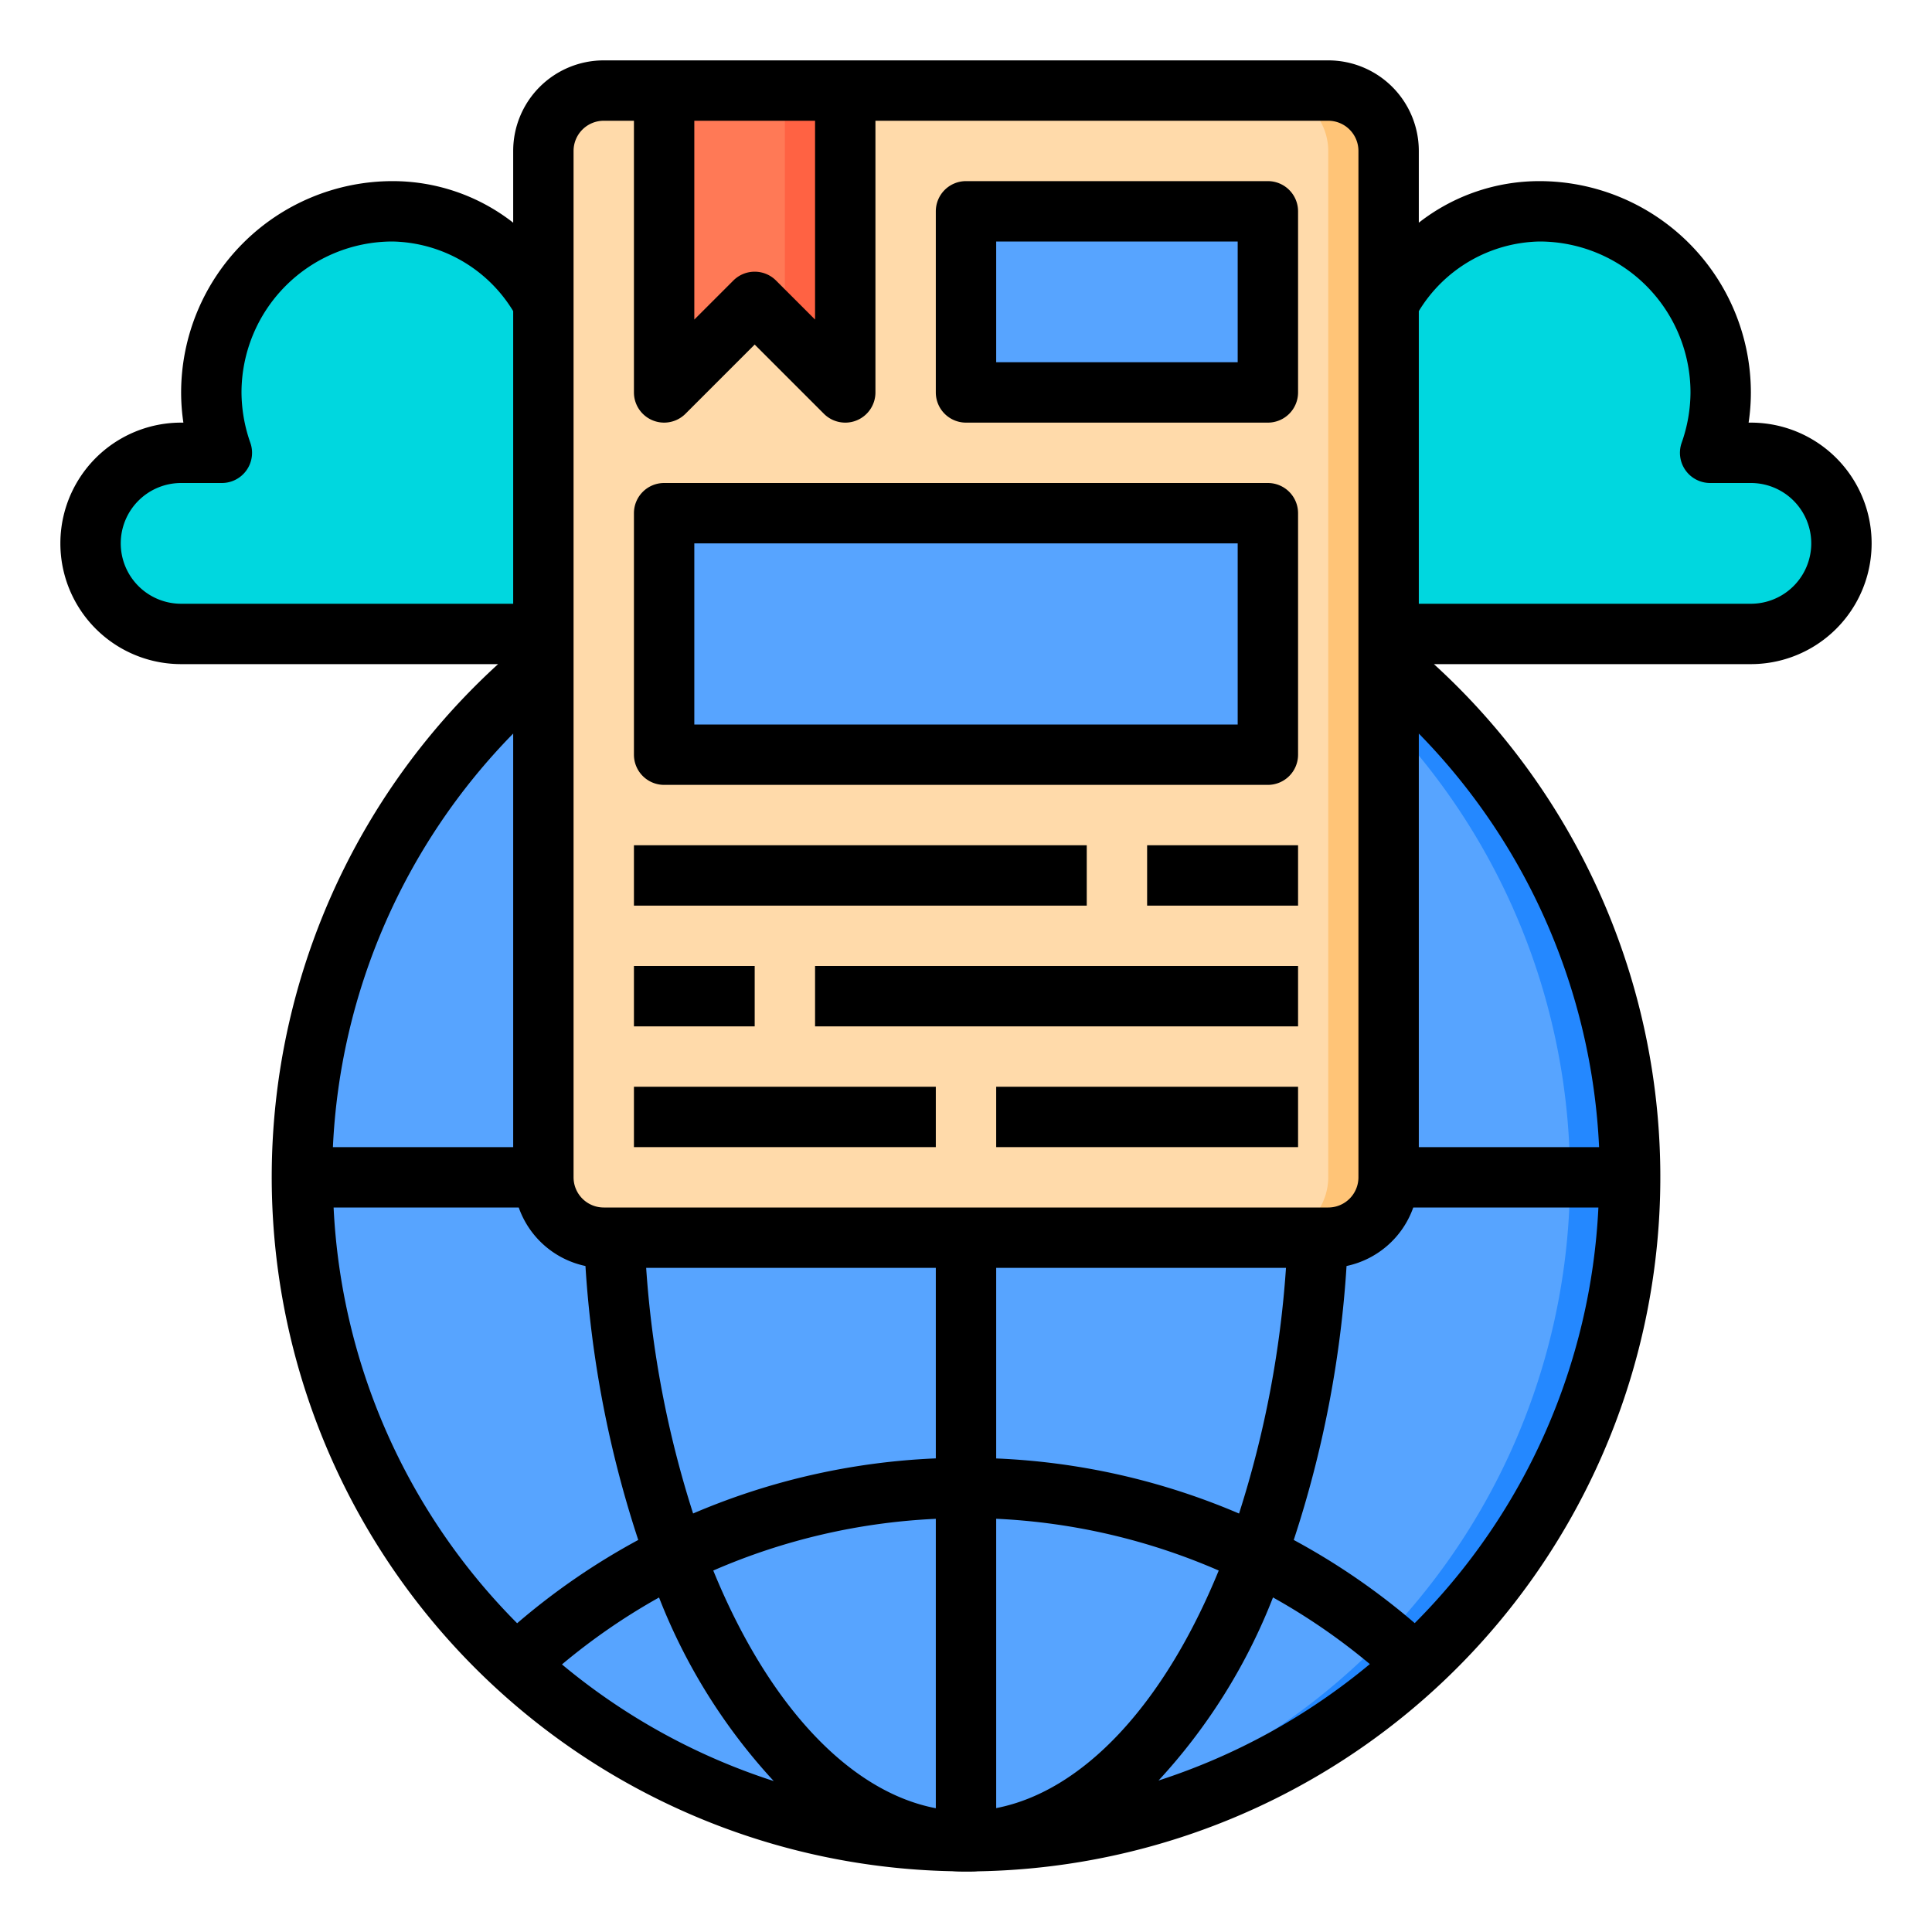
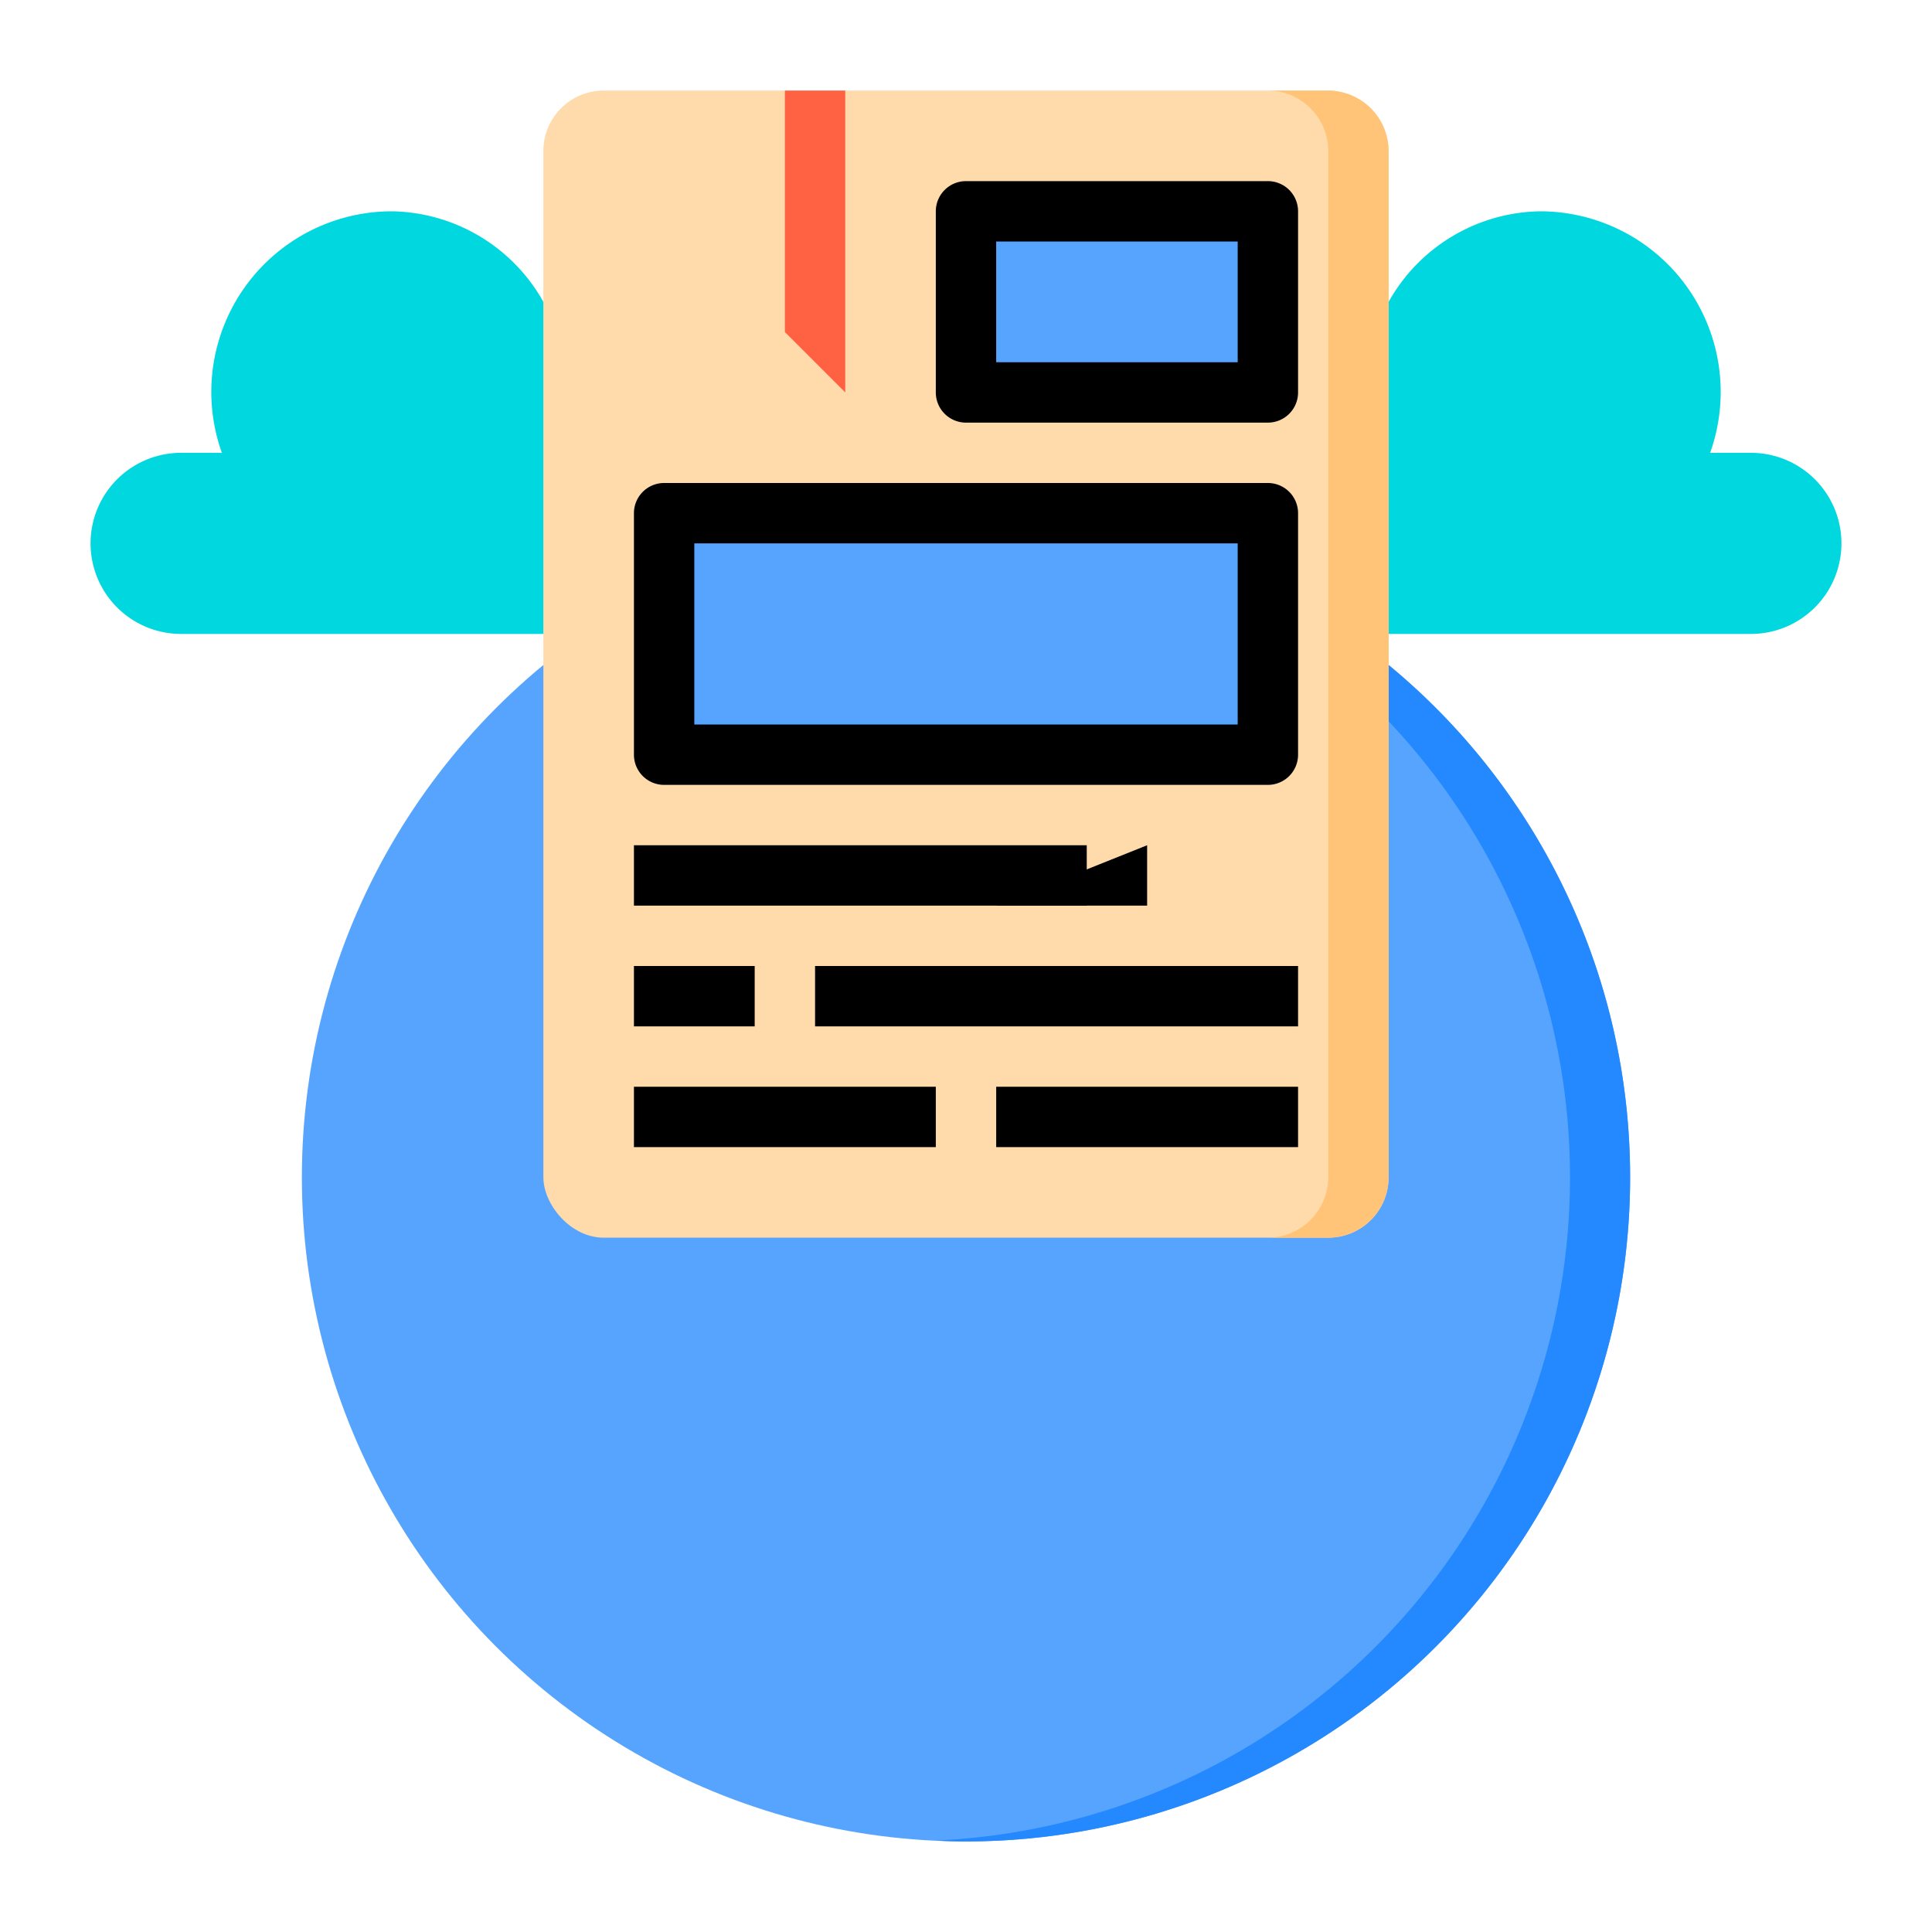
<svg xmlns="http://www.w3.org/2000/svg" height="512" viewBox="0 0 64 64" width="512">
  <g id="online">
    <circle cx="32" cy="39" fill="#57a4ff" r="22" />
    <path d="m54 39a22 22 0 0 1 -22 22c-.34 0-.67-.01-1-.03a21.992 21.992 0 0 0 0-43.94c.33-.02.66-.03 1-.03a22 22 0 0 1 22 22z" fill="#2488ff" />
    <path d="m58 15a3 3 0 0 1 0 6h-12v-11a5.854 5.854 0 0 1 5-3 5.984 5.984 0 0 1 5.65 8z" fill="#00d7df" />
    <rect fill="#ffdaaa" height="38" rx="2" width="28" x="18" y="3" />
    <path d="m46 5v34a2.006 2.006 0 0 1 -2 2h-2a2.006 2.006 0 0 0 2-2v-34a2.006 2.006 0 0 0 -2-2h2a2.006 2.006 0 0 1 2 2z" fill="#ffc477" />
-     <path d="m28 3v10l-3-3-3 3v-10z" fill="#ff7956" />
    <path d="m28 3v10l-2-2v-8z" fill="#ff6243" />
    <path d="m32 17h10v8h-20v-8z" fill="#57a4ff" />
    <path d="m32 7h10v6h-10z" fill="#57a4ff" />
    <path d="m18 10v11h-12a3 3 0 0 1 0-6h1.35a5.984 5.984 0 0 1 5.65-8 5.854 5.854 0 0 1 5 3z" fill="#00d7df" />
    <path d="m32 14h10a1 1 0 0 0 1-1v-6a1 1 0 0 0 -1-1h-10a1 1 0 0 0 -1 1v6a1 1 0 0 0 1 1zm1-6h8v4h-8z" />
    <path d="m22 26h20a1 1 0 0 0 1-1v-8a1 1 0 0 0 -1-1h-20a1 1 0 0 0 -1 1v8a1 1 0 0 0 1 1zm1-8h18v6h-18z" />
    <path d="m21 28h15v2h-15z" />
-     <path d="m38 28h5v2h-5z" />
+     <path d="m38 28v2h-5z" />
    <path d="m21 32h4v2h-4z" />
    <path d="m27 32h16v2h-16z" />
    <path d="m21 36h10v2h-10z" />
    <path d="m33 36h10v2h-10z" />
-     <path d="m58 14h-.075a6.752 6.752 0 0 0 .075-1 7.009 7.009 0 0 0 -7-7 6.477 6.477 0 0 0 -4 1.377v-2.377a3 3 0 0 0 -3-3h-24a3 3 0 0 0 -3 3v2.377a6.477 6.477 0 0 0 -4-1.377 7.009 7.009 0 0 0 -7 7 6.752 6.752 0 0 0 .075 1h-.075a4 4 0 0 0 0 8h10.5a23 23 0 0 0 15.049 39.987c.146.012.3.013.451.013s.3 0 .386-.01a23 23 0 0 0 15.114-39.99h10.5a4 4 0 0 0 0-8zm-35-10h4v6.586l-1.293-1.293a1 1 0 0 0 -1.414 0l-1.293 1.293zm-4 1a1 1 0 0 1 1-1h1v9a1 1 0 0 0 1.707.707l2.293-2.293 2.293 2.293a1 1 0 0 0 .707.293.987.987 0 0 0 .383-.076 1 1 0 0 0 .617-.924v-9h15a1 1 0 0 1 1 1v34a1 1 0 0 1 -1 1h-24a1 1 0 0 1 -1-1zm12 54.9c-2.862-.548-5.546-3.409-7.372-7.874a20.864 20.864 0 0 1 7.372-1.713zm2-9.589a20.864 20.864 0 0 1 7.372 1.715c-1.821 4.454-4.5 7.313-7.372 7.87zm-2-2a22.845 22.845 0 0 0 -8.04 1.825 34.228 34.228 0 0 1 -1.555-8.136h9.595zm-9.169 4.606a19.27 19.27 0 0 0 3.8 6.083 21.037 21.037 0 0 1 -7.015-3.864 20.841 20.841 0 0 1 3.215-2.217zm20.338 0a20.764 20.764 0 0 1 3.209 2.208 21.087 21.087 0 0 1 -7 3.857 19.238 19.238 0 0 0 3.791-6.063zm-9.169-4.604v-6.313h9.6a34.267 34.267 0 0 1 -1.555 8.138 22.85 22.85 0 0 0 -8.045-1.825zm-29-30.313a2 2 0 0 1 2-2h1.35a1 1 0 0 0 .944-1.329 5.076 5.076 0 0 1 -.294-1.671 5.006 5.006 0 0 1 5-5 4.788 4.788 0 0 1 4 2.306v9.694h-11a2 2 0 0 1 -2-2zm13 6.3v13.7h-5.972a20.954 20.954 0 0 1 5.972-13.7zm-5.949 15.7h6.133a3 3 0 0 0 2.21 1.938 36.218 36.218 0 0 0 1.749 9.075 22.717 22.717 0 0 0 -4.012 2.759 20.947 20.947 0 0 1 -6.08-13.772zm35.814 13.768a22.755 22.755 0 0 0 -4.008-2.755 36.244 36.244 0 0 0 1.749-9.075 3 3 0 0 0 2.21-1.938h6.133a20.914 20.914 0 0 1 -6.084 13.768zm6.107-15.768h-5.972v-13.7a20.954 20.954 0 0 1 5.972 13.7zm5.028-18h-11v-9.694a4.788 4.788 0 0 1 4-2.306 5.006 5.006 0 0 1 5 5 5.076 5.076 0 0 1 -.294 1.671 1 1 0 0 0 .944 1.329h1.35a2 2 0 0 1 0 4z" />
  </g>
</svg>